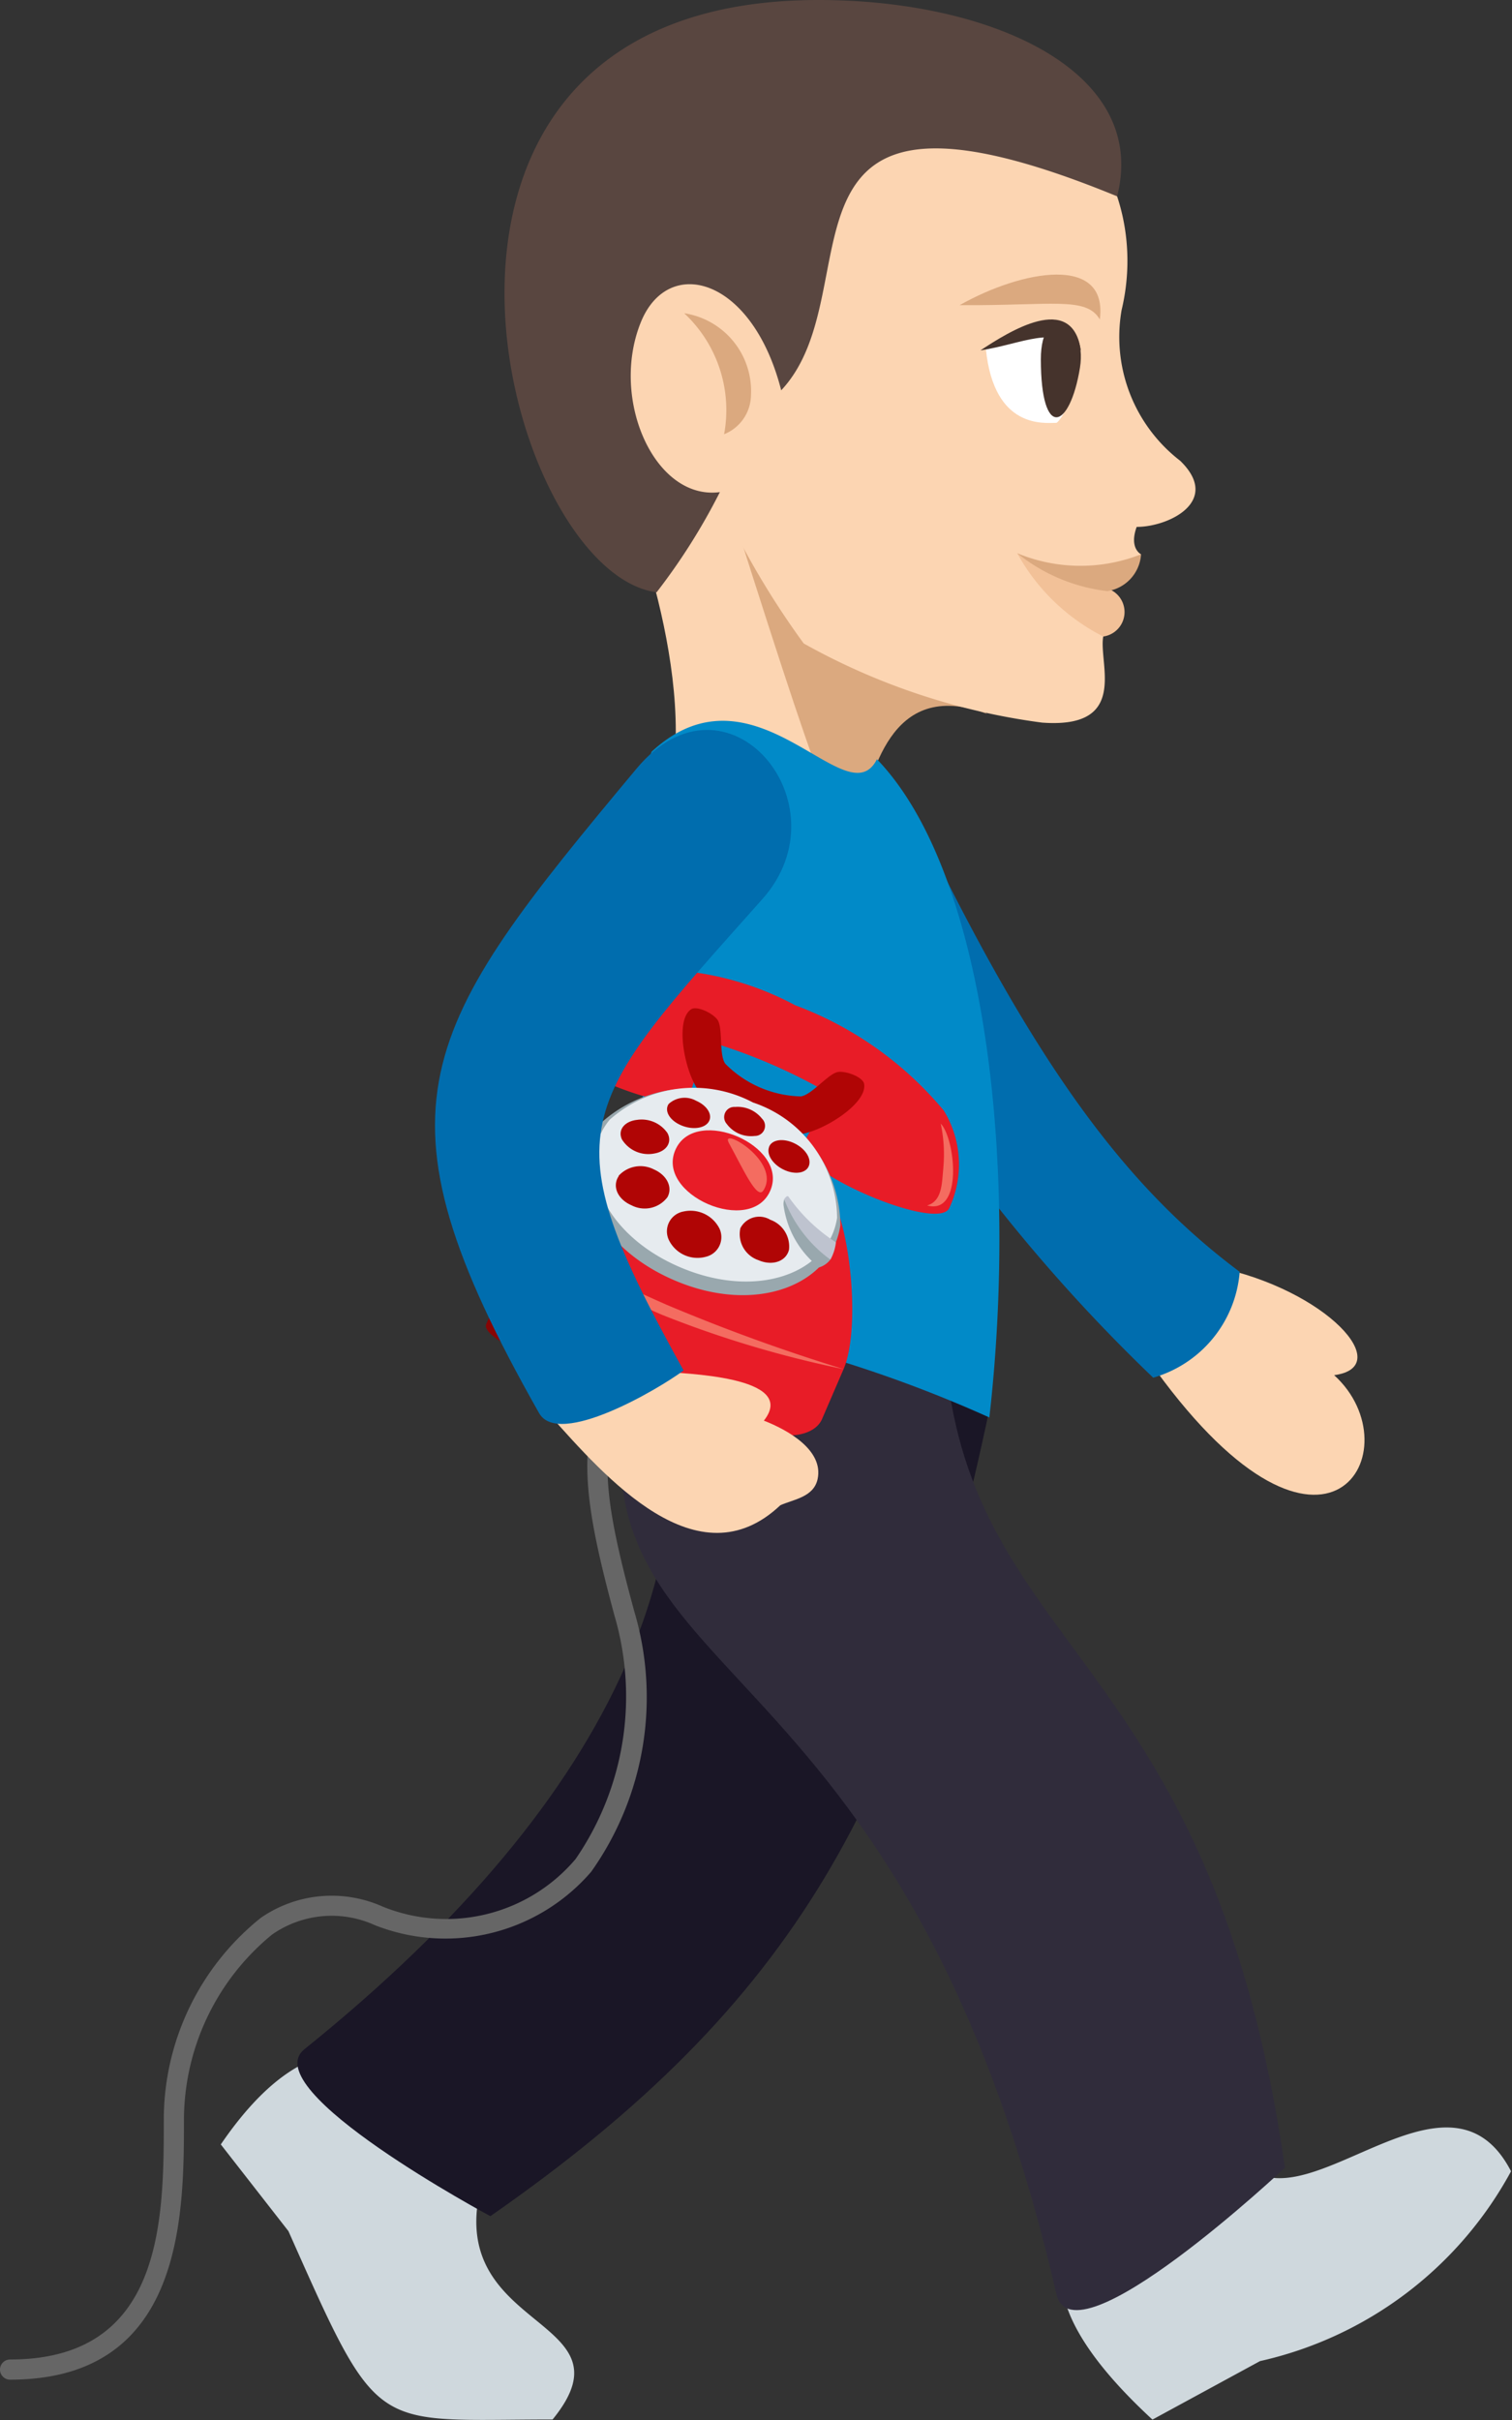
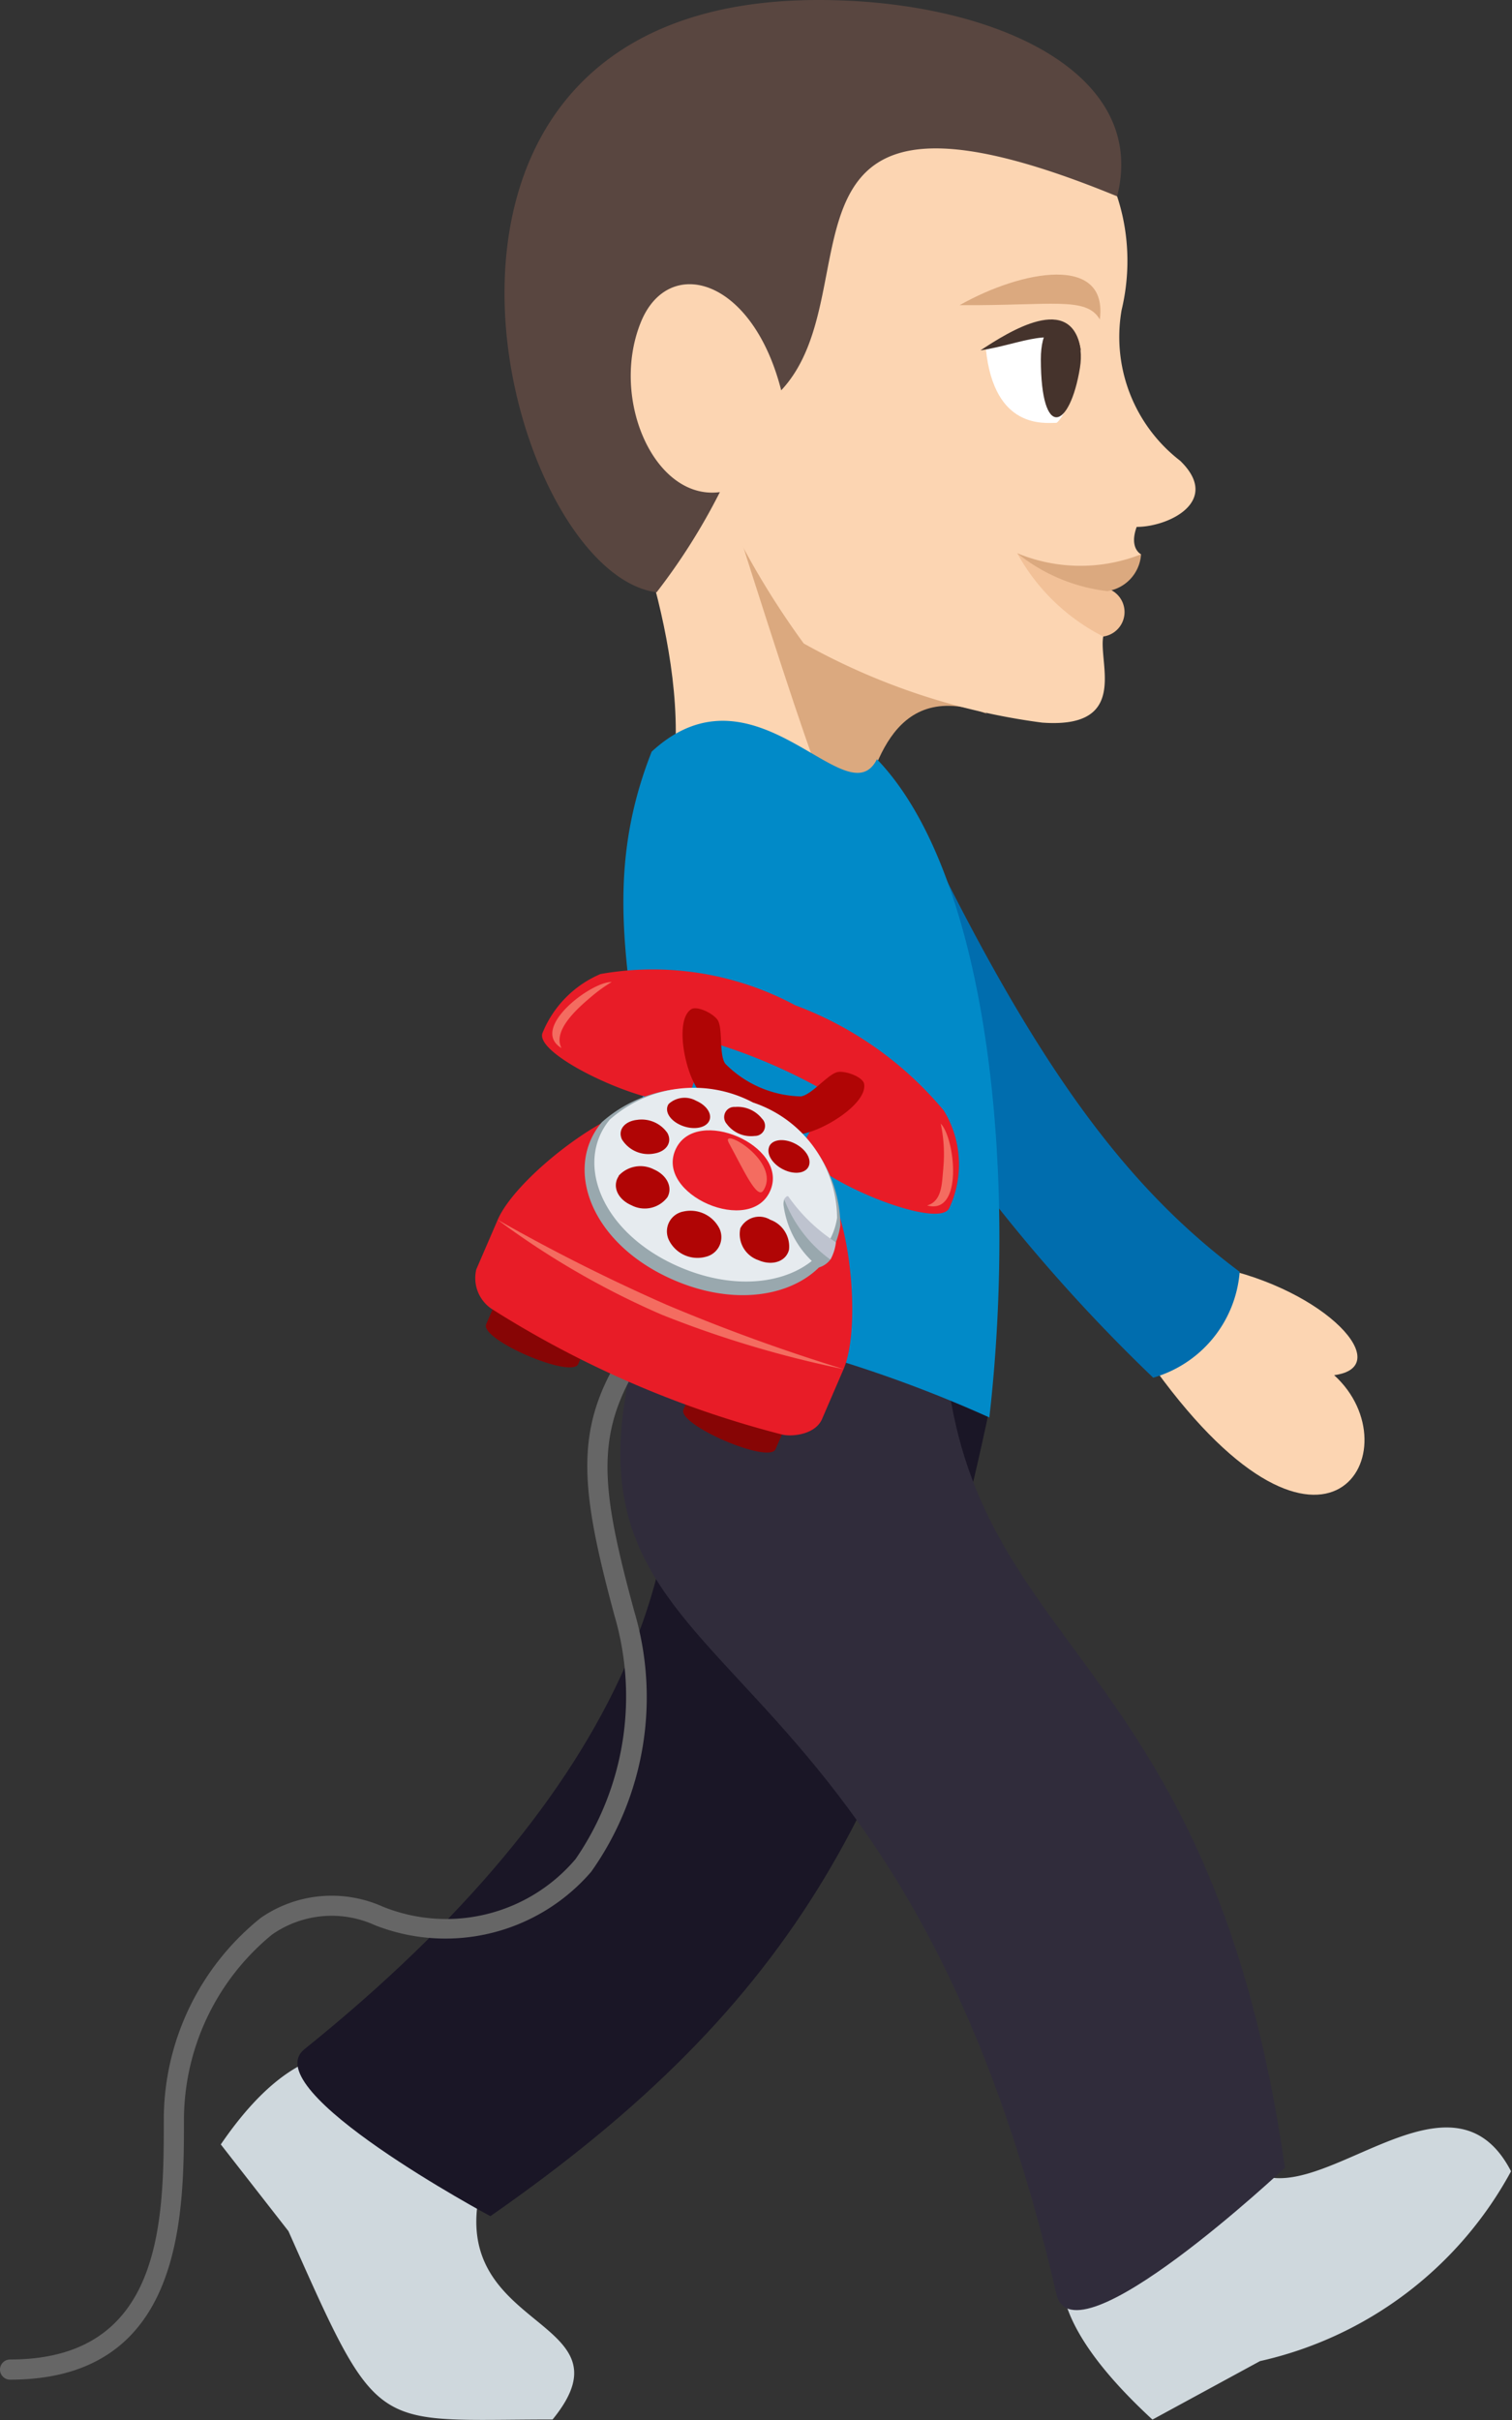
<svg xmlns="http://www.w3.org/2000/svg" viewBox="0 0 30 48">
  <rect x="0" y="0" width="30" height="48" fill="#333333" stroke="none" />
  <defs>
    <style>.cls-1{fill:#fcd5b2;}.cls-10,.cls-2{fill:#dba97f;}.cls-3{fill:#cfd8dd;}.cls-4{fill:#1a1626;}.cls-5{fill:#302c3b;}.cls-6{fill:#006dae;}.cls-7{fill:#018ac8;}.cls-8{fill:#594640;}.cls-9{fill:#f2c198;}.cls-10,.cls-13,.cls-23{fill-rule:evenodd;}.cls-11{fill:#fff;}.cls-12,.cls-13{fill:#45332c;}.cls-14{fill:#666;}.cls-15{fill:#870505;}.cls-16{fill:#e81c27;}.cls-17{fill:#6e8189;}.cls-18,.cls-23{fill:#f46c60;}.cls-19{fill:#b00505;}.cls-20{fill:#99a8ae;}.cls-21{fill:#e6ebef;}.cls-22{fill:#bec3cf;}</style>
  </defs>
  <g id="Final">
    <path id="Path_32627" data-name="Path 32627" class="cls-1" d="M12.2,9.323s1.58,3.564,1.127,6.214C19.917,18.563,17.242,8.537,12.2,9.323Z" />
    <path id="Path_32628" data-name="Path 32628" class="cls-2" d="M19.583,14.158c-3.949-1.476-1.188,8.183-4.978-3.758Z" />
    <path id="Path_32629" data-name="Path 32629" class="cls-3" d="M9.621,43.1c-1.036,3.192,3.067,2.78,1.343,4.89-3.6,0-3.42.362-5.241-3.736L4.381,42.534C7.383,38.141,9.621,43.1,9.621,43.1ZM24.773,43c1.27,1.03,3.985-2.3,5.208.067A7.543,7.543,0,0,1,25,46.832l-2.134,1.16C17.888,43.4,24.773,43,24.773,43Z" />
    <path id="Path_32630" data-name="Path 32630" class="cls-4" d="M12.908,25.757c6.355-.9,6.722,2.2,6.722,2.2-1.623,7.694-3.808,11.76-9.9,16,0,0-4.684-2.508-3.69-3.311C12.368,35.553,14.367,30.513,12.908,25.757Z" />
    <path id="Path_32631" data-name="Path 32631" class="cls-5" d="M12.908,25.757s4.424-1.731,5.922,1.8c.8,5.3,5.252,5.582,6.665,15.439,0,0-4.2,3.946-4.533,2.51C17.6,31.016,10.153,34.034,12.908,25.757Z" />
    <path id="Path_32632" data-name="Path 32632" class="cls-1" d="M22.93,27.175l1.184-2.048c2.219.457,3.584,1.987,2.357,2.149C28.078,28.734,26.325,31.845,22.93,27.175Z" />
    <path id="Path_32633" data-name="Path 32633" class="cls-6" d="M18.214,16.308c2.35,4.879,4.15,7.25,6.383,8.918a2.381,2.381,0,0,1-1.716,2.1,33.355,33.355,0,0,1-5.051-6.15Z" />
    <path id="Path_32634" data-name="Path 32634" class="cls-7" d="M12.537,26.078a25.75,25.75,0,0,1,7.093,2.037c.563-4.94-.033-10.772-2.23-13.056-.6,1.191-2.412-2.05-4.47-.15C11.409,18.763,13.578,21.225,12.537,26.078Z" />
    <path id="Path_32637" data-name="Path 32637" class="cls-1" d="M15.615.538c5.829,0,7.2,3.274,6.639,5.612a3.1,3.1,0,0,0,1.162,2.989c.825.8-.224,1.312-.863,1.312-.156.429.088.544.088.544s-.8.563-.634.753c.25,0,.467.46.008.685-.5.248.692,2.05-1.338,1.9a13.2,13.2,0,0,1-4.73-1.57,16.512,16.512,0,0,1-1.608-2.712C11.264,9.541,6.835,5.147,15.615.538Z" />
-     <path id="Path_32638" data-name="Path 32638" class="cls-2" d="M14.9,7.849a1.563,1.563,0,0,0-1.325-1.636,2.625,2.625,0,0,1,.792,2.4A.846.846,0,0,0,14.9,7.849Z" />
    <path id="Path_32639" data-name="Path 32639" class="cls-8" d="M22.165,3.894C14.888.906,17.381,5.737,15.5,7.742c-.573-2.246-2.24-2.69-2.784-1.353-.62,1.526.272,3.543,1.567,3.372a12.31,12.31,0,0,1-1.255,1.987C9.949,11.343,6.99,0,16.24,0,19.666,0,22.8,1.41,22.165,3.894Z" />
    <path id="Path_32640" data-name="Path 32640" class="cls-9" d="M20.183,10.973a4.021,4.021,0,0,0,1.708,1.652.49.49,0,0,0,.067-.956A9.817,9.817,0,0,1,20.183,10.973Z" />
    <path id="Path_32641" data-name="Path 32641" class="cls-2" d="M20.183,10.973a3.493,3.493,0,0,0,1.788.752.79.79,0,0,0,.669-.731A3.276,3.276,0,0,1,20.183,10.973Z" />
    <path id="Path_32642" data-name="Path 32642" class="cls-10" d="M21.822,6.337c-.269-.462-.944-.272-2.782-.284C20.279,5.353,21.99,5.041,21.822,6.337Z" />
    <path id="Path_32643" data-name="Path 32643" class="cls-11" d="M19.562,6.933c.166,1.589,1.163,1.454,1.4,1.454C21.262,8.2,22.187,5.571,19.562,6.933Z" />
    <path id="Path_32644" data-name="Path 32644" class="cls-12" d="M21.428,7.293c-.2,1.226-.774,1.45-.776-.162C20.649,5.949,21.586,6.308,21.428,7.293Z" />
    <path id="Path_32645" data-name="Path 32645" class="cls-13" d="M21.445,6.95c-.172-1.175-1.436-.366-1.992,0C20.311,6.817,20.9,6.439,21.445,6.95Z" />
    <path class="cls-14" d="M.2,47.2a.2.2,0,0,1,0-.4c3.05,0,3.05-2.774,3.05-4.8a5.13,5.13,0,0,1,1.926-3.961,2.472,2.472,0,0,1,2.412-.224,3.361,3.361,0,0,0,3.832-.941,5.689,5.689,0,0,0,.774-4.822c-.832-3.075-.819-4.123.851-6.178a.2.2,0,0,1,.31.252c-1.59,1.957-1.563,2.91-.774,5.822a5.985,5.985,0,0,1-.851,5.178,3.819,3.819,0,0,1-4.293,1.059,2.064,2.064,0,0,0-2.038.186A4.762,4.762,0,0,0,3.65,42C3.65,43.945,3.65,47.2.2,47.2Z" />
    <g id="Group_18691" data-name="Group 18691">
      <g id="Group_16419" data-name="Group 16419">
        <path id="Path_26708" data-name="Path 26708" class="cls-15" d="M11.473,27.055c-.13.3-1.957-.487-1.827-.788l.15-.349,1.828.788Zm3.915,1.689c-.13.3-1.958-.487-1.827-.788l.15-.349,1.828.788Z" />
        <path id="Path_26709" data-name="Path 26709" class="cls-16" d="M16.136,23.279l-3.027-1.307c-.69-.3-2.846,1.321-3.234,2.222l-.425.985a.737.737,0,0,0,.3.779,20.05,20.05,0,0,0,5.784,2.5c.206.041.647-.011.777-.313l.425-.985C17.128,26.256,16.827,23.577,16.136,23.279Z" />
        <path id="Path_26710" data-name="Path 26710" class="cls-16" d="M18.726,22.028a7.028,7.028,0,0,0-2.948-2.089,5.976,5.976,0,0,0-3.862-.62,2.148,2.148,0,0,0-1.15,1.165c-.214.5,2.683,1.747,2.9,1.25a2.272,2.272,0,0,0,.182-1.136,10.894,10.894,0,0,1,2.788,1.2,2.278,2.278,0,0,0-.7.912c-.214.5,2.682,1.746,2.9,1.249A2.043,2.043,0,0,0,18.726,22.028Z" />
-         <path id="Path_26711" data-name="Path 26711" class="cls-17" d="M18.715,23.182v-.011C18.712,23.21,18.707,23.262,18.715,23.182Z" />
        <path id="Path_26712" data-name="Path 26712" class="cls-18" d="M18.665,22.286a2.923,2.923,0,0,1,.051.885c0-.032.006-.055,0,.01-.029.273-.016.641-.32.729C19.119,24.109,18.952,22.579,18.665,22.286Zm-6.529-2.808a3.055,3.055,0,0,0-.374.266c-.247.208-.811.676-.622,1.044C10.5,20.4,11.726,19.469,12.136,19.478Z" />
        <path id="Path_26713" data-name="Path 26713" class="cls-19" d="M16.6,21.269c-.2.066-.5.448-.71.478a2.175,2.175,0,0,1-1.5-.649c-.123-.174-.049-.652-.139-.845-.063-.134-.417-.316-.54-.233-.344.232-.1,1.351.186,1.65a3.616,3.616,0,0,0,1.919.829c.413,0,1.4-.588,1.329-1C17.121,21.355,16.745,21.222,16.6,21.269Z" />
        <path id="Path_26714" data-name="Path 26714" class="cls-18" d="M16.74,27.157a21.2,21.2,0,0,1-3.607-1.079,16.3,16.3,0,0,1-3.259-1.884,36.712,36.712,0,0,0,3.346,1.683A36.882,36.882,0,0,0,16.74,27.157Z" />
        <path id="Path_26715" data-name="Path 26715" class="cls-20" d="M16.674,24.3c-.163,1.175-1.664,1.8-3.308,1.088s-2.194-2.217-1.424-3.13a2.652,2.652,0,0,1,2.987-.368A2.57,2.57,0,0,1,16.674,24.3Z" />
        <path id="Path_26716" data-name="Path 26716" class="cls-21" d="M16.609,24.154c-.161,1.089-1.579,1.643-3.127.976s-2.09-2.069-1.384-2.922a2.515,2.515,0,0,1,2.843-.34A2.436,2.436,0,0,1,16.609,24.154Z" />
        <path id="Path_26717" data-name="Path 26717" class="cls-16" d="M15.294,23.59c-.366.952-2.331.1-1.88-.811C13.826,21.941,15.627,22.718,15.294,23.59Z" />
        <path id="Path_26718" data-name="Path 26718" class="cls-19" d="M14.584,21.956a.2.2,0,0,0-.215.187.2.2,0,0,0,.049.148.6.6,0,0,0,.558.24.2.2,0,0,0,.141-.345A.616.616,0,0,0,14.584,21.956Zm.674.8c-.053.151.087.356.316.455s.445.047.482-.11-.109-.344-.321-.436S15.309,22.608,15.258,22.752Zm-.57,1.613a.546.546,0,0,0,.36.626c.279.121.552.023.607-.209a.564.564,0,0,0-.371-.592A.422.422,0,0,0,14.688,24.365Zm-1.411.238a.632.632,0,0,0,.738.318.4.4,0,0,0,.285-.487.383.383,0,0,0-.046-.108.643.643,0,0,0-.693-.3.4.4,0,0,0-.284.577Zm-1-1.28c-.136.2-.025.46.254.58a.564.564,0,0,0,.713-.163c.108-.2-.016-.439-.272-.55A.585.585,0,0,0,12.273,23.323Zm.067-.721a.615.615,0,0,0,.636.274c.249-.042.362-.228.262-.408a.623.623,0,0,0-.6-.26C12.389,22.24,12.253,22.414,12.34,22.6Zm1.723-.365c.074-.135-.041-.315-.254-.407a.468.468,0,0,0-.545.062c-.092.133.014.324.244.423s.479.062.555-.078Z" />
        <path id="Path_26719" data-name="Path 26719" class="cls-22" d="M16.586,24.641a.93.93,0,0,1-.11.345,1.861,1.861,0,0,1-.916-1.2s.056-.093.087-.047A3.392,3.392,0,0,0,16.586,24.641Z" />
        <path id="Path_26720" data-name="Path 26720" class="cls-20" d="M16.475,24.984a.442.442,0,0,1-.221.154,1.88,1.88,0,0,1-.707-1.229.285.285,0,0,1,.013-.12A2.655,2.655,0,0,0,16.475,24.984Z" />
        <path id="Path_26721" data-name="Path 26721" class="cls-23" d="M15.146,23.613c-.123.191-.389-.4-.684-.942C14.27,22.325,15.514,23.036,15.146,23.613Z" />
      </g>
    </g>
-     <path id="Path_32635" data-name="Path 32635" class="cls-1" d="M10.892,28.049c.755-.339,1.494-.471,2.233-.844.38.041,2.738.081,2.031.973.485.189,1.19.59,1.066,1.161-.079.359-.479.4-.739.517C13.844,31.405,12.018,29.311,10.892,28.049Z" />
-     <path id="Path_32636" data-name="Path 32636" class="cls-6" d="M12.63,15.245c1.792-2.147,4.181.7,2.495,2.59-3.694,4.15-4.234,4.528-1.562,9.348-.5.373-2.476,1.534-2.866.847C7.227,21.912,8.3,20.435,12.63,15.245Z" />
  </g>
</svg>